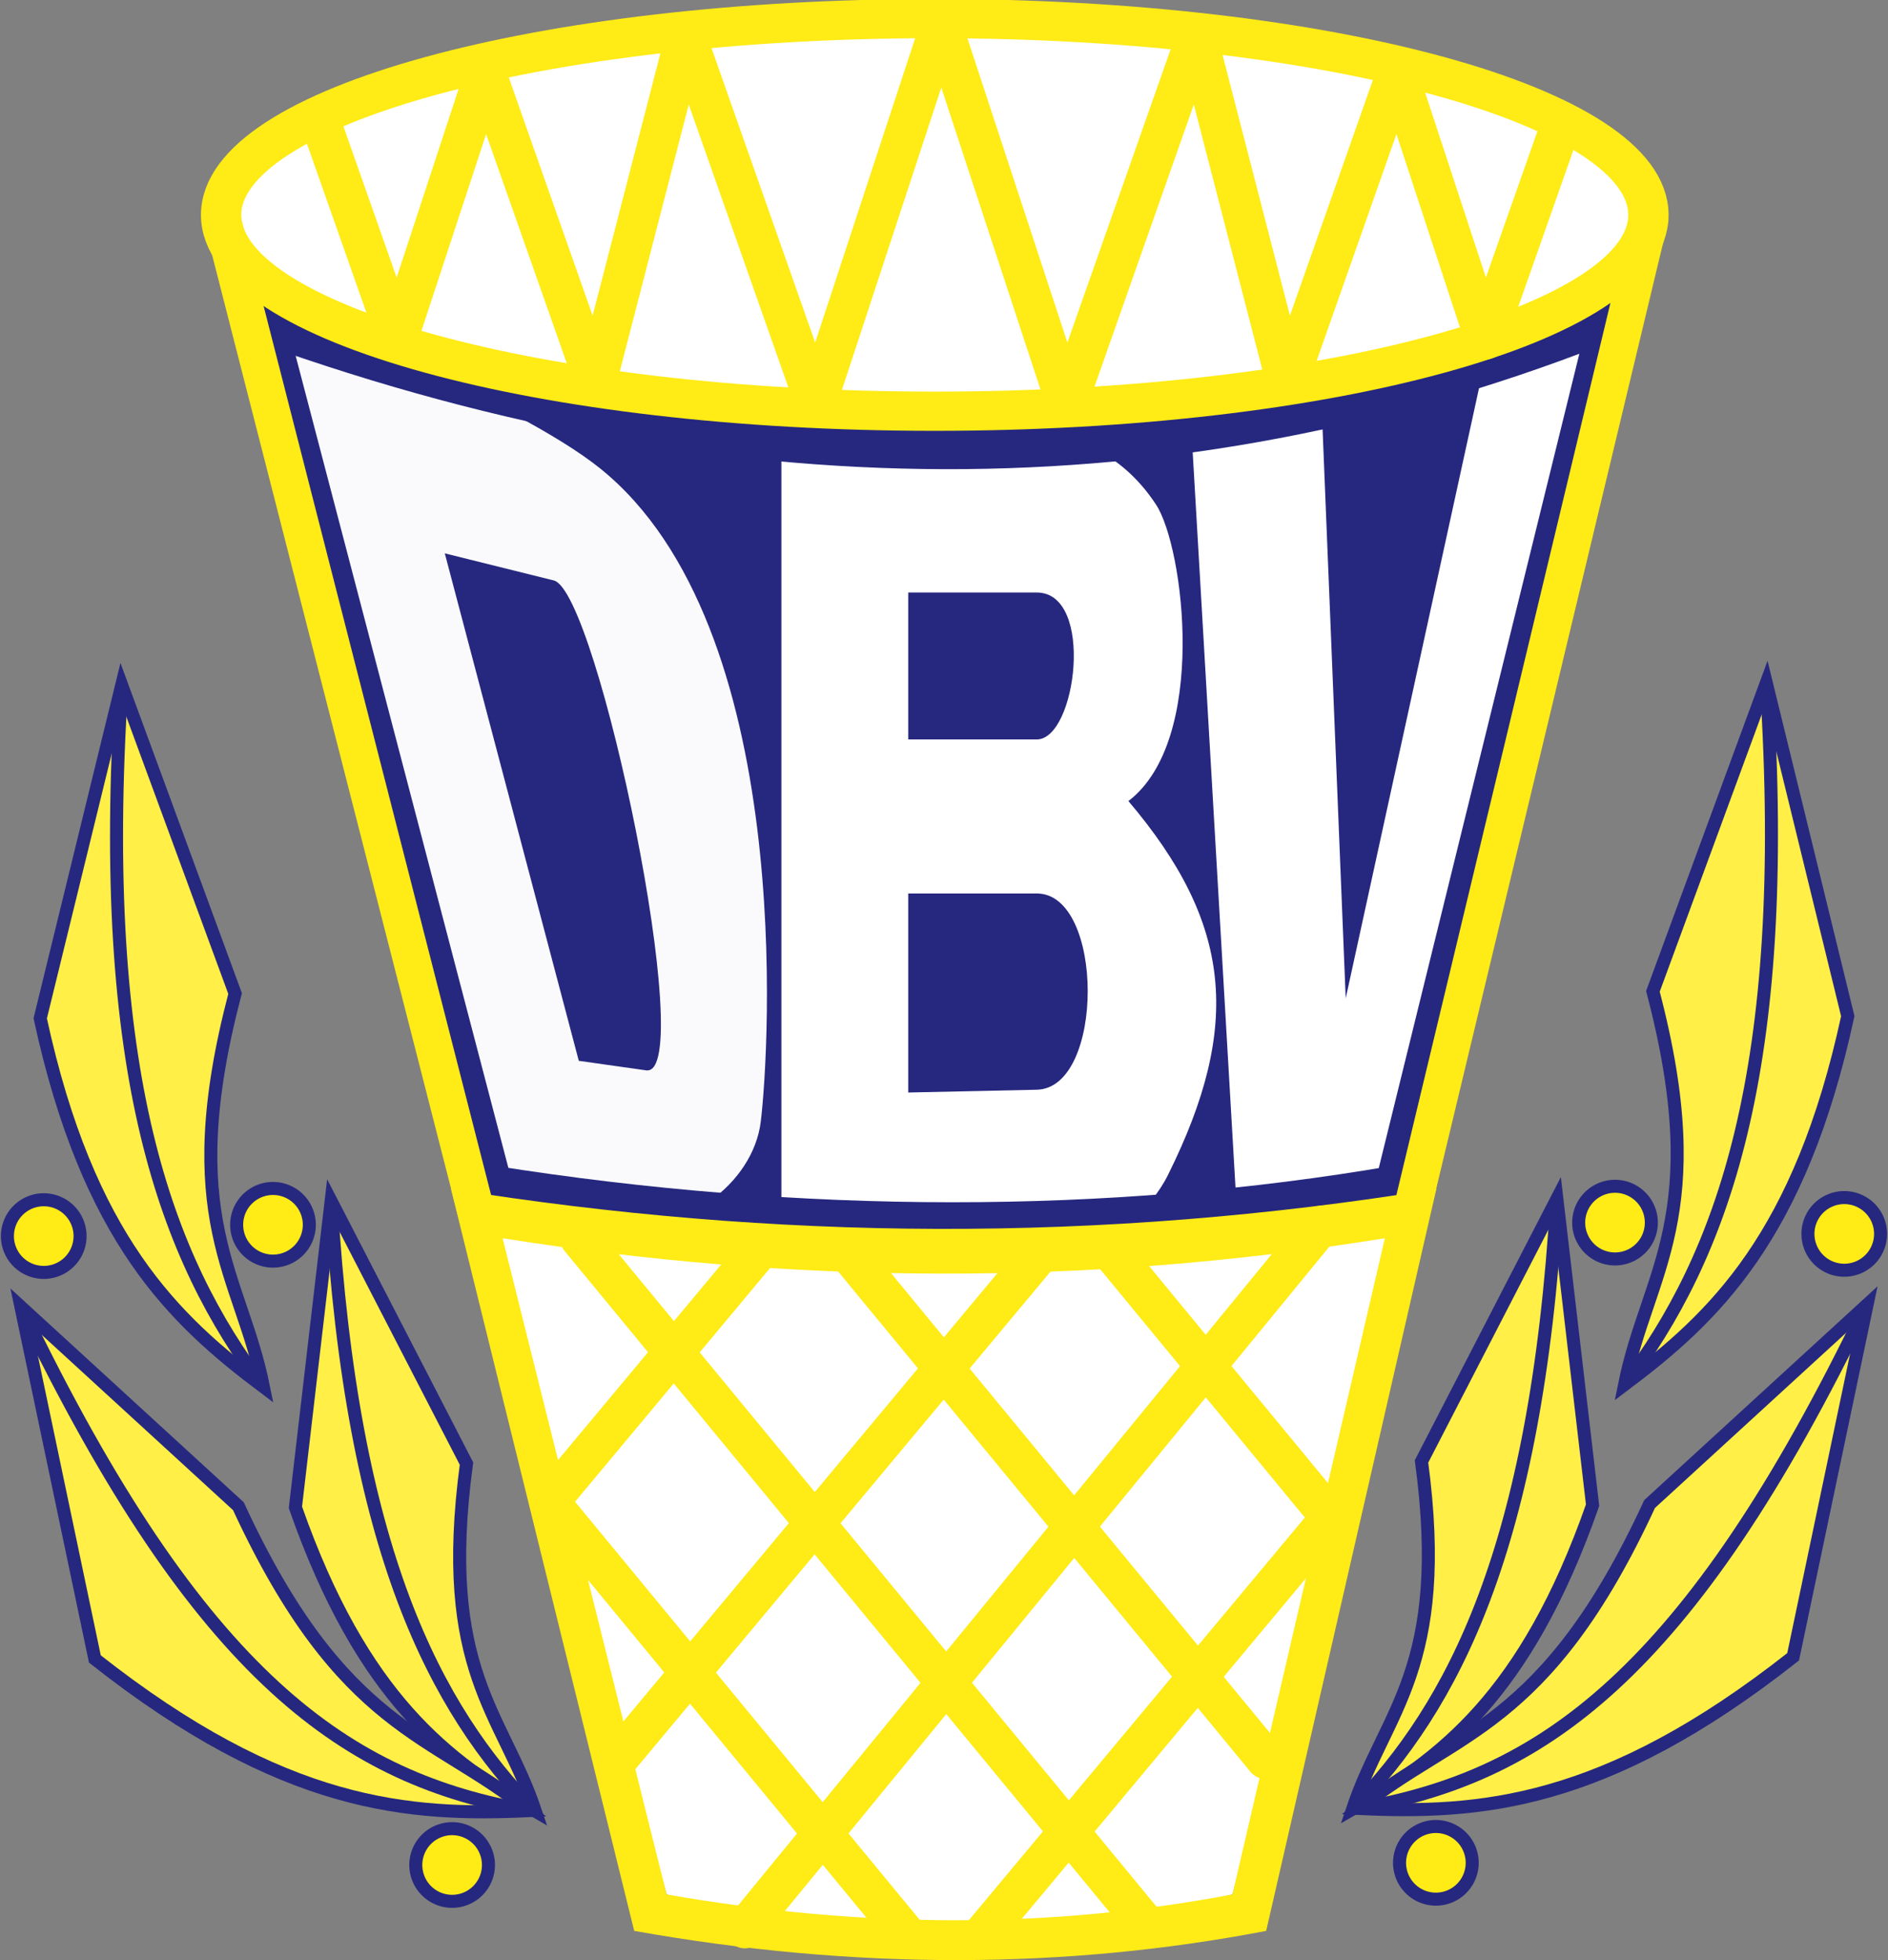
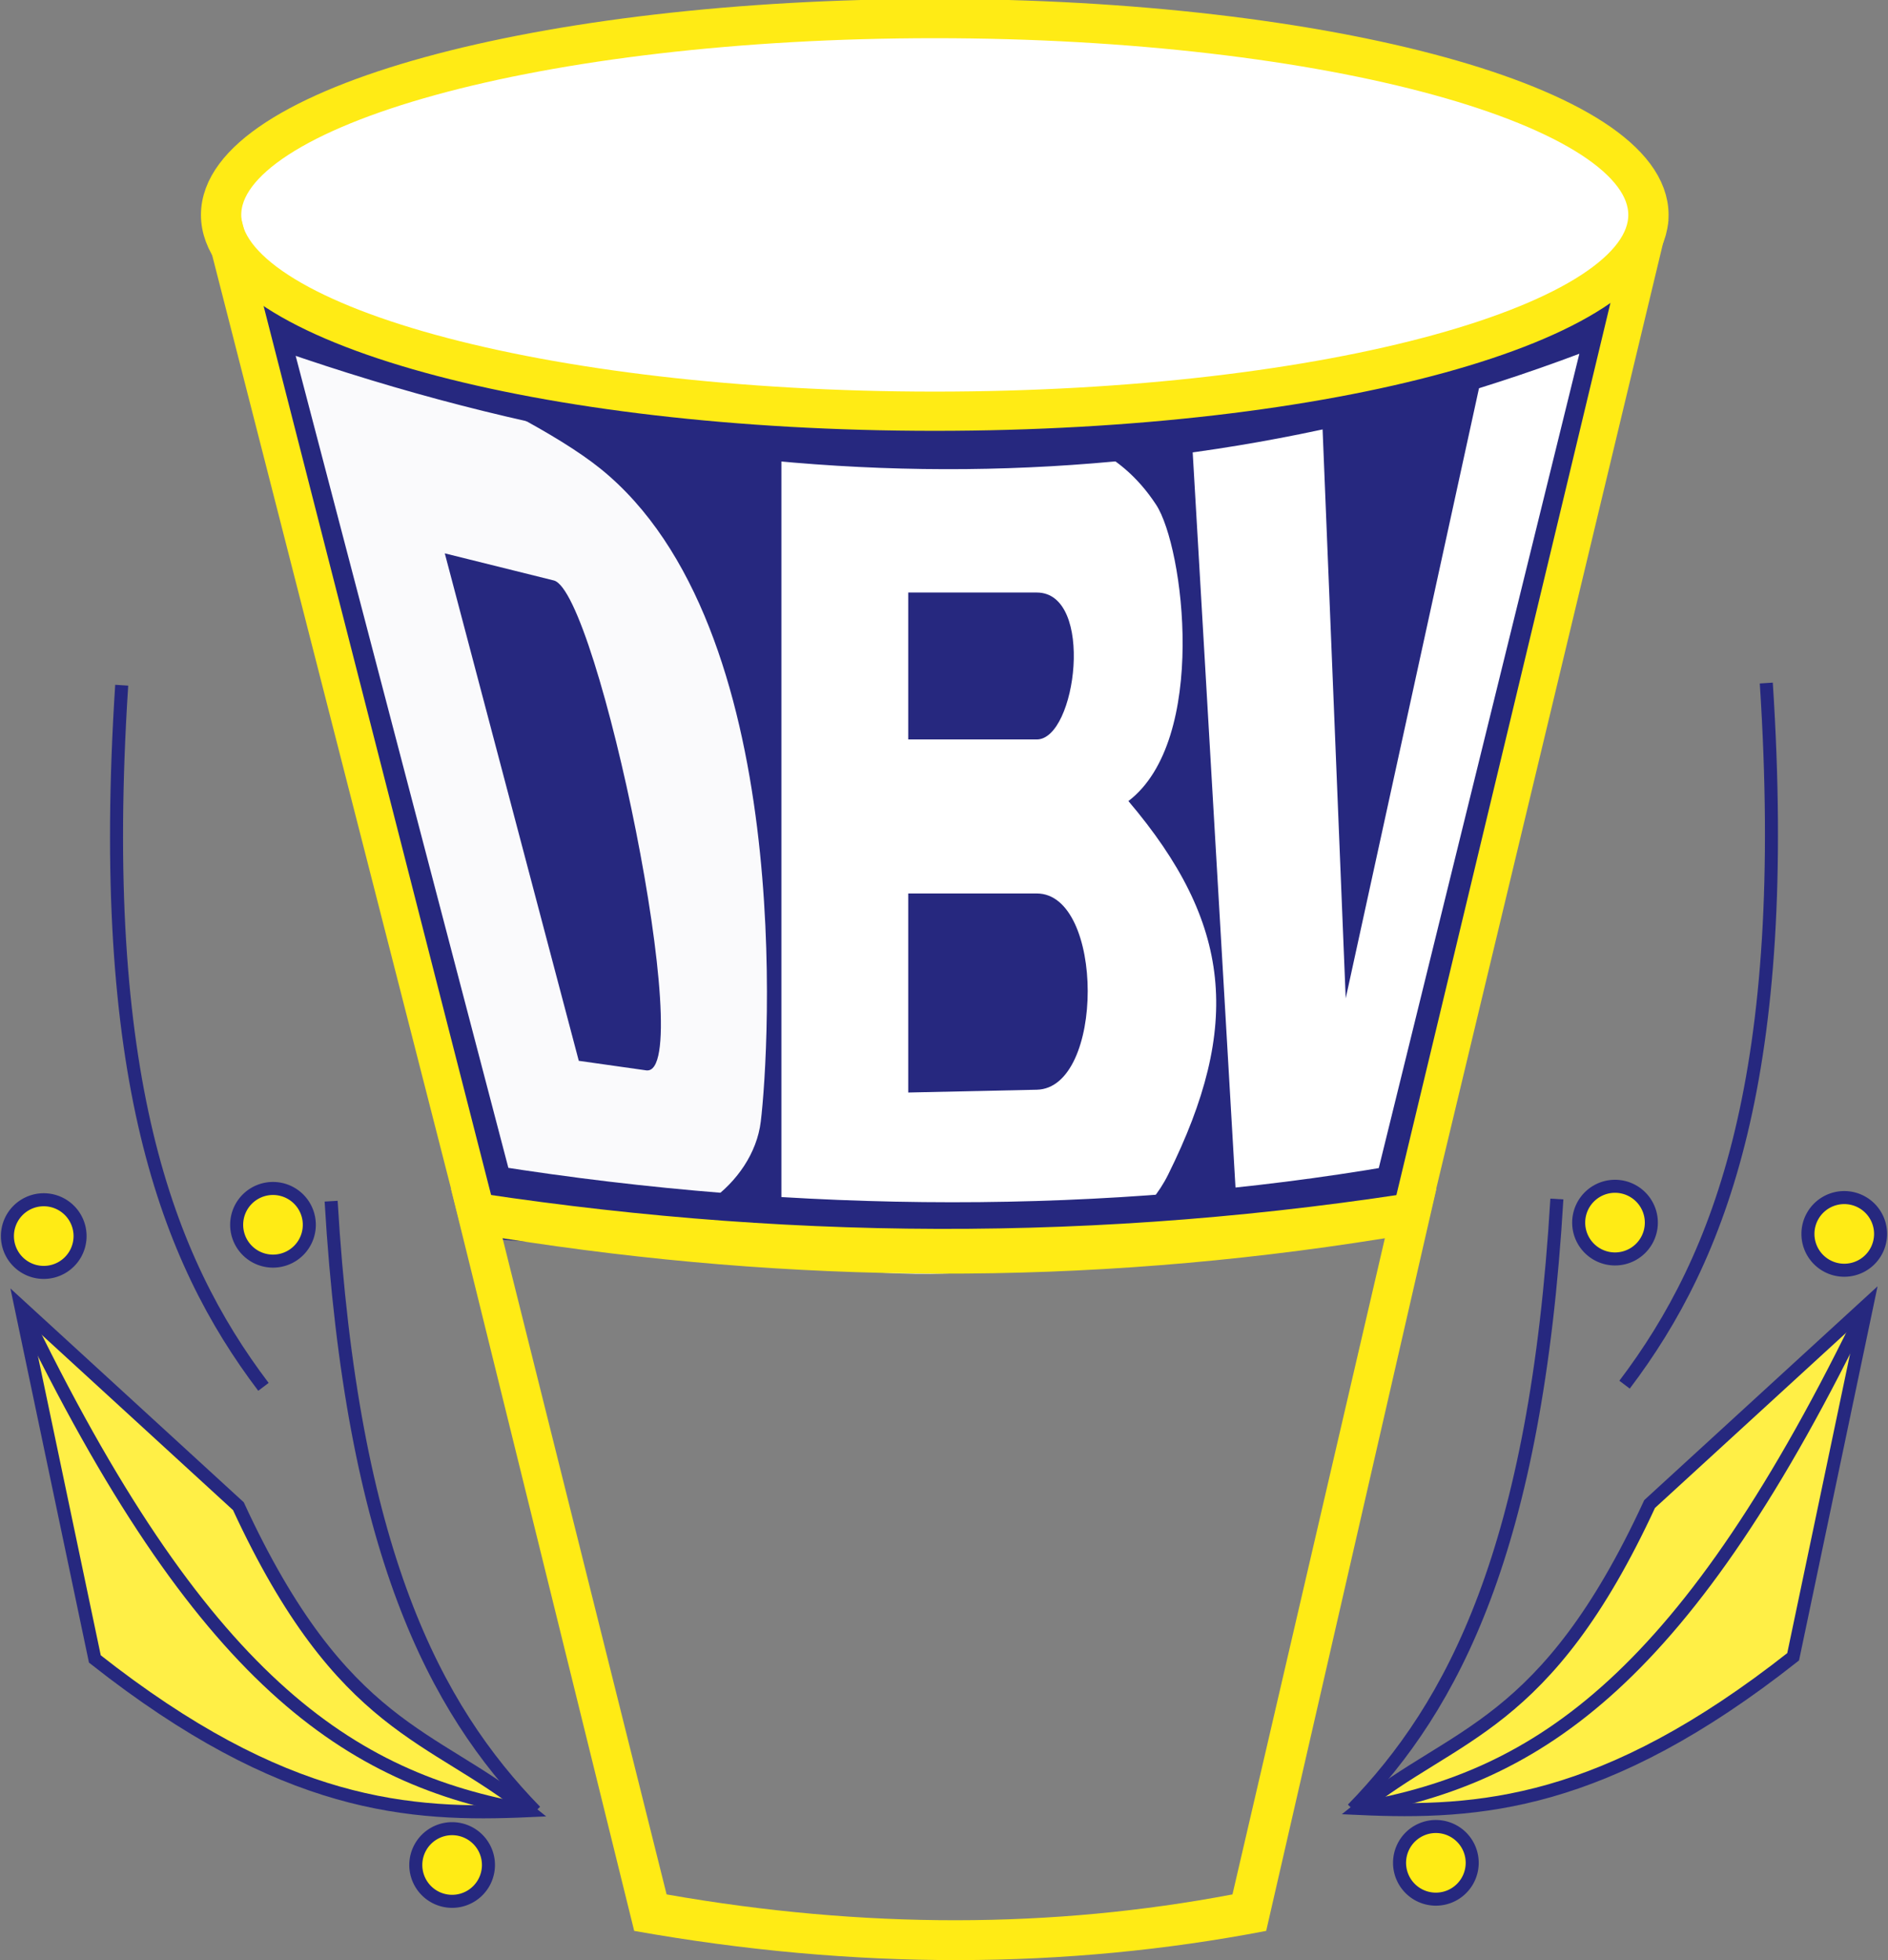
<svg xmlns="http://www.w3.org/2000/svg" xmlns:xlink="http://www.w3.org/1999/xlink" width="289.002" height="300" viewBox="0 0 76.465 79.375">
  <rect x="0" y="0" width="76.465" height="79.375" fill="#808080" stroke="none" />
  <style>.B{fill:none}.C{stroke:#26287f}.D{fill:#ffef46}.E{stroke-linejoin:round}.F{stroke-width:.688}.G{fill:#ffeb15}.H{stroke-linecap:round}.I{stroke-width:1.508}.J{stroke-width:.766}.K{stroke-width:.645}</style>
  <g transform="matrix(1 0 0 1.028 0 -.654)">
    <path d="M8.543 9.499c16.226 10.566 42.89 10.611 58.654 0l-9.798 39.357c-13.597 1.601-25.042 1.651-38.045.529z" fill="#26287f" />
    <g fill="#fff">
      <path d="M10.264 11.971l9.125 34.773c1.819 1.066 3.745 1.48 5.756 1.975 2.449.603 5.358-1.422 5.667-3.903.35-2.809 1.417-19.517-6.497-25.72-3.501-2.744-13.03-6.267-14.05-7.125zm7.75 10.463l4.413 1.067c1.782.417 5.848 19.495 3.757 19.301l-2.743-.378z" fill-opacity=".973" />
      <path d="M31.647 16.958V50.3s12.669 2.475 15.665-3.396 2.586-9.901-1.611-14.712c3.235-2.4 2.247-10.003 1.122-11.674-3.059-4.542-8.937-2.676-15.176-3.56zm5.137 7.019h5.206c2.36 0 1.605 5.788 0 5.788h-5.206zm0 11.855h5.206c2.745 0 2.757 7.673 0 7.731l-5.206.11zm13.342 13.046l6.977-2.094 8.43-35.52c-1.83 1.422-3.006 1.922-5.233 2.887l-5.798 25.812-1.021-24.438c-1.65.445-2.665.661-5.287 1.08z" />
    </g>
    <path d="M65.241 13.142c-16.626 6.489-34.87 7.029-54.555.137l9.198 34.153c12.466 1.922 25.066 1.945 36.673 0z" stroke-width="1.773" class="B C E" />
  </g>
-   <path d="M19.354 49.386l7.644 27.329c5.88 2.093 13.384 2.253 22.918 0l7.483-27.858c-12.606 1.536-25.289 1.703-38.045.529z" fill="#fff" />
  <g stroke="#ffeb15" transform="matrix(-.788 0 0 .767 105.777 -119.707)" stroke-width="2.071" class="E">
    <path d="M49.511 167.418c0 5.725 16.422 10.365 36.68 10.365s36.68-4.641 36.68-10.365-16.422-10.365-36.68-10.365-36.68 4.641-36.68 10.365z" fill="#fff" />
-     <path d="M79.409 177.451l6.448-20.162M68.09 176.374l4.635-18.428m-14.826 16.071l4.529-14.162m10.296-1.908l6.684 19.505m-16.981-17.597l5.661 16.52m-14.073-13.685l3.882 11.327m34.406 3.434l-6.448-20.162m17.767 19.085l-4.635-18.428m14.826 16.071l-4.529-14.162m-10.296-1.908l-6.684 19.505m16.981-17.597l-5.661 16.52m14.073-13.685l-3.882 11.327" class="B H" />
  </g>
  <path d="M18.266 48.144l7.419 30.048c8.968 1.596 17.483 1.558 25.596 0l6.893-30.048c-13.701 2.232-26.849 2.088-39.907 0zm2.089 1.999c11.693 1.847 23.466 1.974 35.733 0l-6.172 26.572c-7.264 1.378-14.888 1.411-22.918 0z" class="G" />
  <g stroke="#ffeb15" class="B">
    <path d="M19.61 50.34L8.965 8.747" class="I" />
    <g stroke-width="1.61" class="H">
-       <path d="M25.081 71.167L42.026 50.86m11.466-1.224L30.169 78.094m9.611.274L53.539 61.88M30.54 50.868l-8.295 9.941" />
-       <path d="M36.7 78.345L22.244 60.809m24.2 17.187l-22.96-27.853m11.102.859l16.681 20.237m2.121-10.395L44.844 50.48" />
-     </g>
+       </g>
    <path d="M56.826 50.496L66.843 8.748" class="I" />
  </g>
  <g stroke="#fff8aa" class="C">
    <g transform="matrix(.767 0 0 .767 -28.195 -119.281)">
      <g class="F">
        <use xlink:href="#B" class="D" />
        <use xlink:href="#C" class="B" />
      </g>
      <g transform="matrix(.892 .111 -.111 .892 24.25 33.499)" class="J">
        <use xlink:href="#B" class="D" />
        <use xlink:href="#C" class="B" />
      </g>
      <g transform="matrix(.823 .679 -.679 .823 162.915 -20.364)" class="K">
        <use xlink:href="#D" class="D" />
        <path d="M126.066 193.402c4.908 19.932 2.353 28.345-3.523 35.22" class="B" />
      </g>
      <g class="E F G">
        <use xlink:href="#E" />
        <use xlink:href="#E" x="12.105" y="0.596" />
        <use xlink:href="#E" x="-9.459" y="33.801" />
      </g>
    </g>
    <g transform="matrix(-.767 0 0 .767 104.66 -119.193)">
      <g class="F">
        <use xlink:href="#B" class="D" />
        <use xlink:href="#C" class="B" />
      </g>
      <g transform="matrix(.892 .111 -.111 .892 24.25 33.499)" class="J">
        <use xlink:href="#B" class="D" />
        <use xlink:href="#C" class="B" />
      </g>
      <g transform="matrix(.823 .679 -.679 .823 162.915 -20.364)" class="K">
        <use xlink:href="#D" class="D" />
        <path d="M126.066 193.402c4.908 19.932 2.353 28.345-3.523 35.22" class="B" />
      </g>
      <g class="E F G">
        <use xlink:href="#E" />
        <use xlink:href="#E" x="12.105" y="0.596" />
        <use xlink:href="#E" x="-9.459" y="33.801" />
      </g>
    </g>
  </g>
  <defs>
-     <path id="B" d="M124.04 207.856c3.125 11.881-.297 14.803-1.497 20.767 4.729-3.553 9.266-7.807 11.787-19.457l-4.303-17.586z" />
    <path id="C" d="M130.027 191.579c1.334 20.594-2.382 30.311-7.484 37.044" />
    <path id="D" d="M124.04 207.856c3.125 11.881-.297 14.803-1.497 20.767 4.729-3.553 9.266-7.807 11.787-19.457l-8.264-15.763z" />
    <path id="E" d="M123.957 220.067a1.918 1.918 0 1 1-3.836 0 1.918 1.918 0 1 1 3.836 0z" />
  </defs>
</svg>